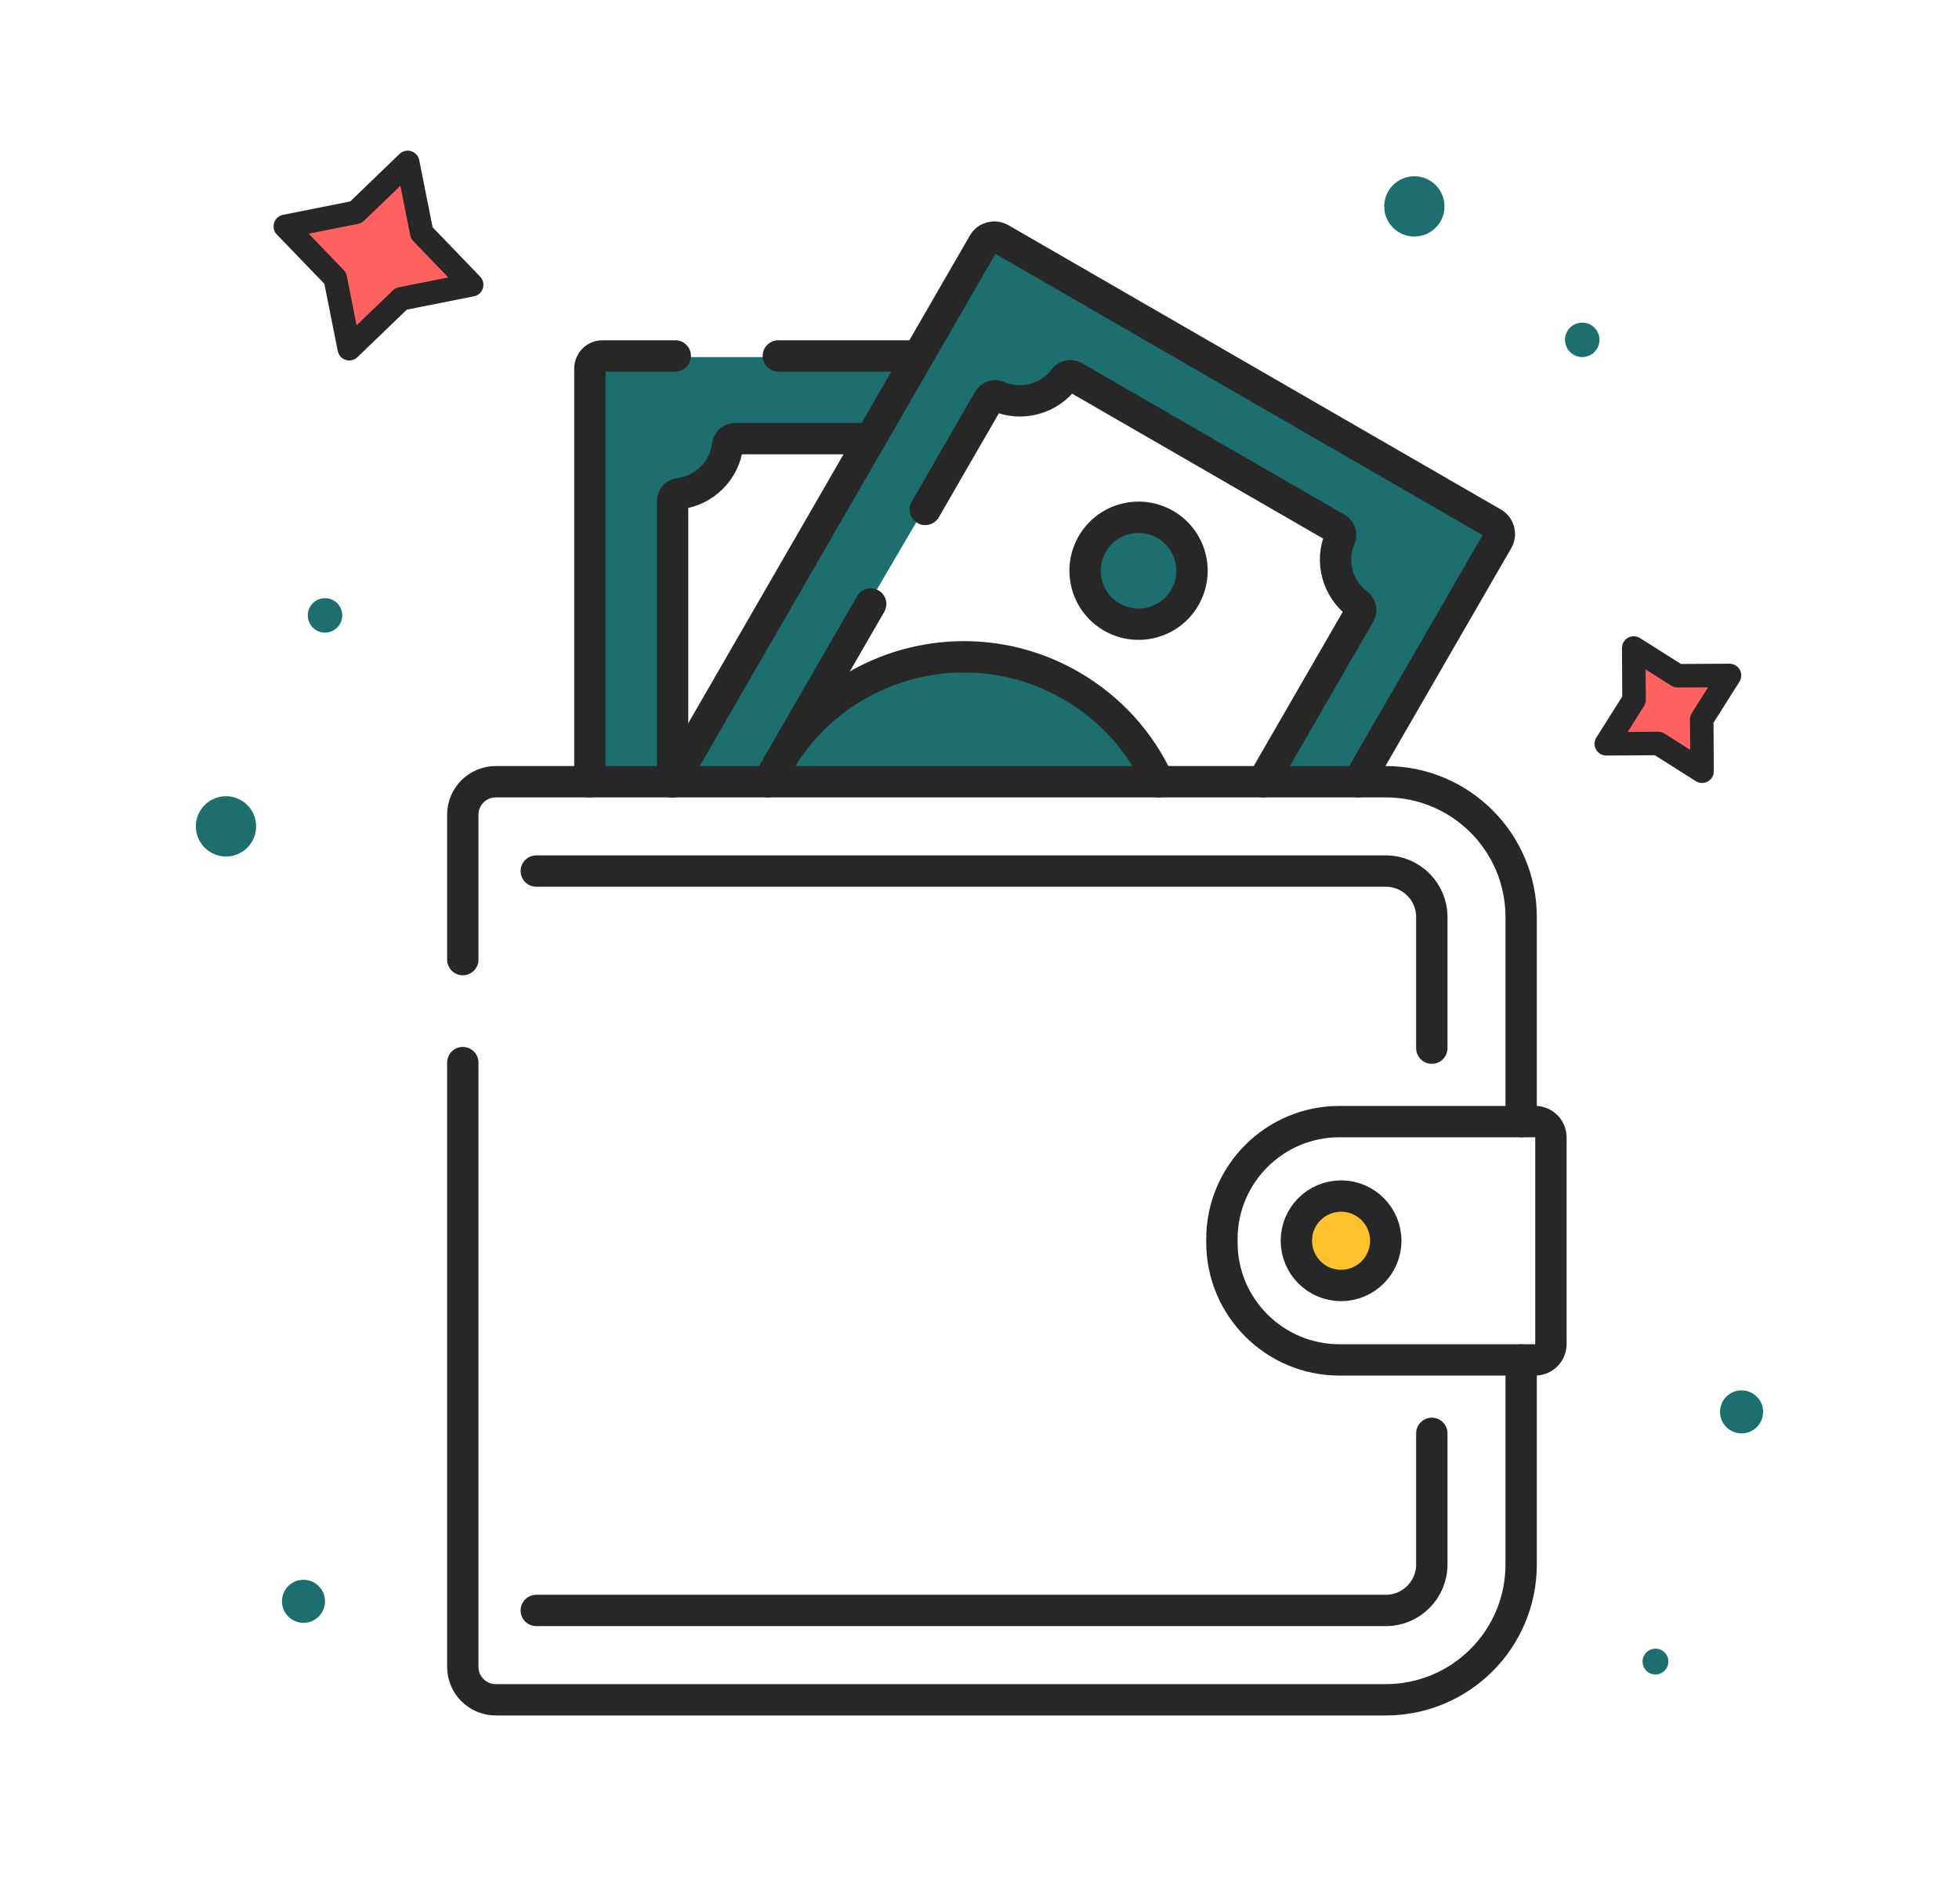
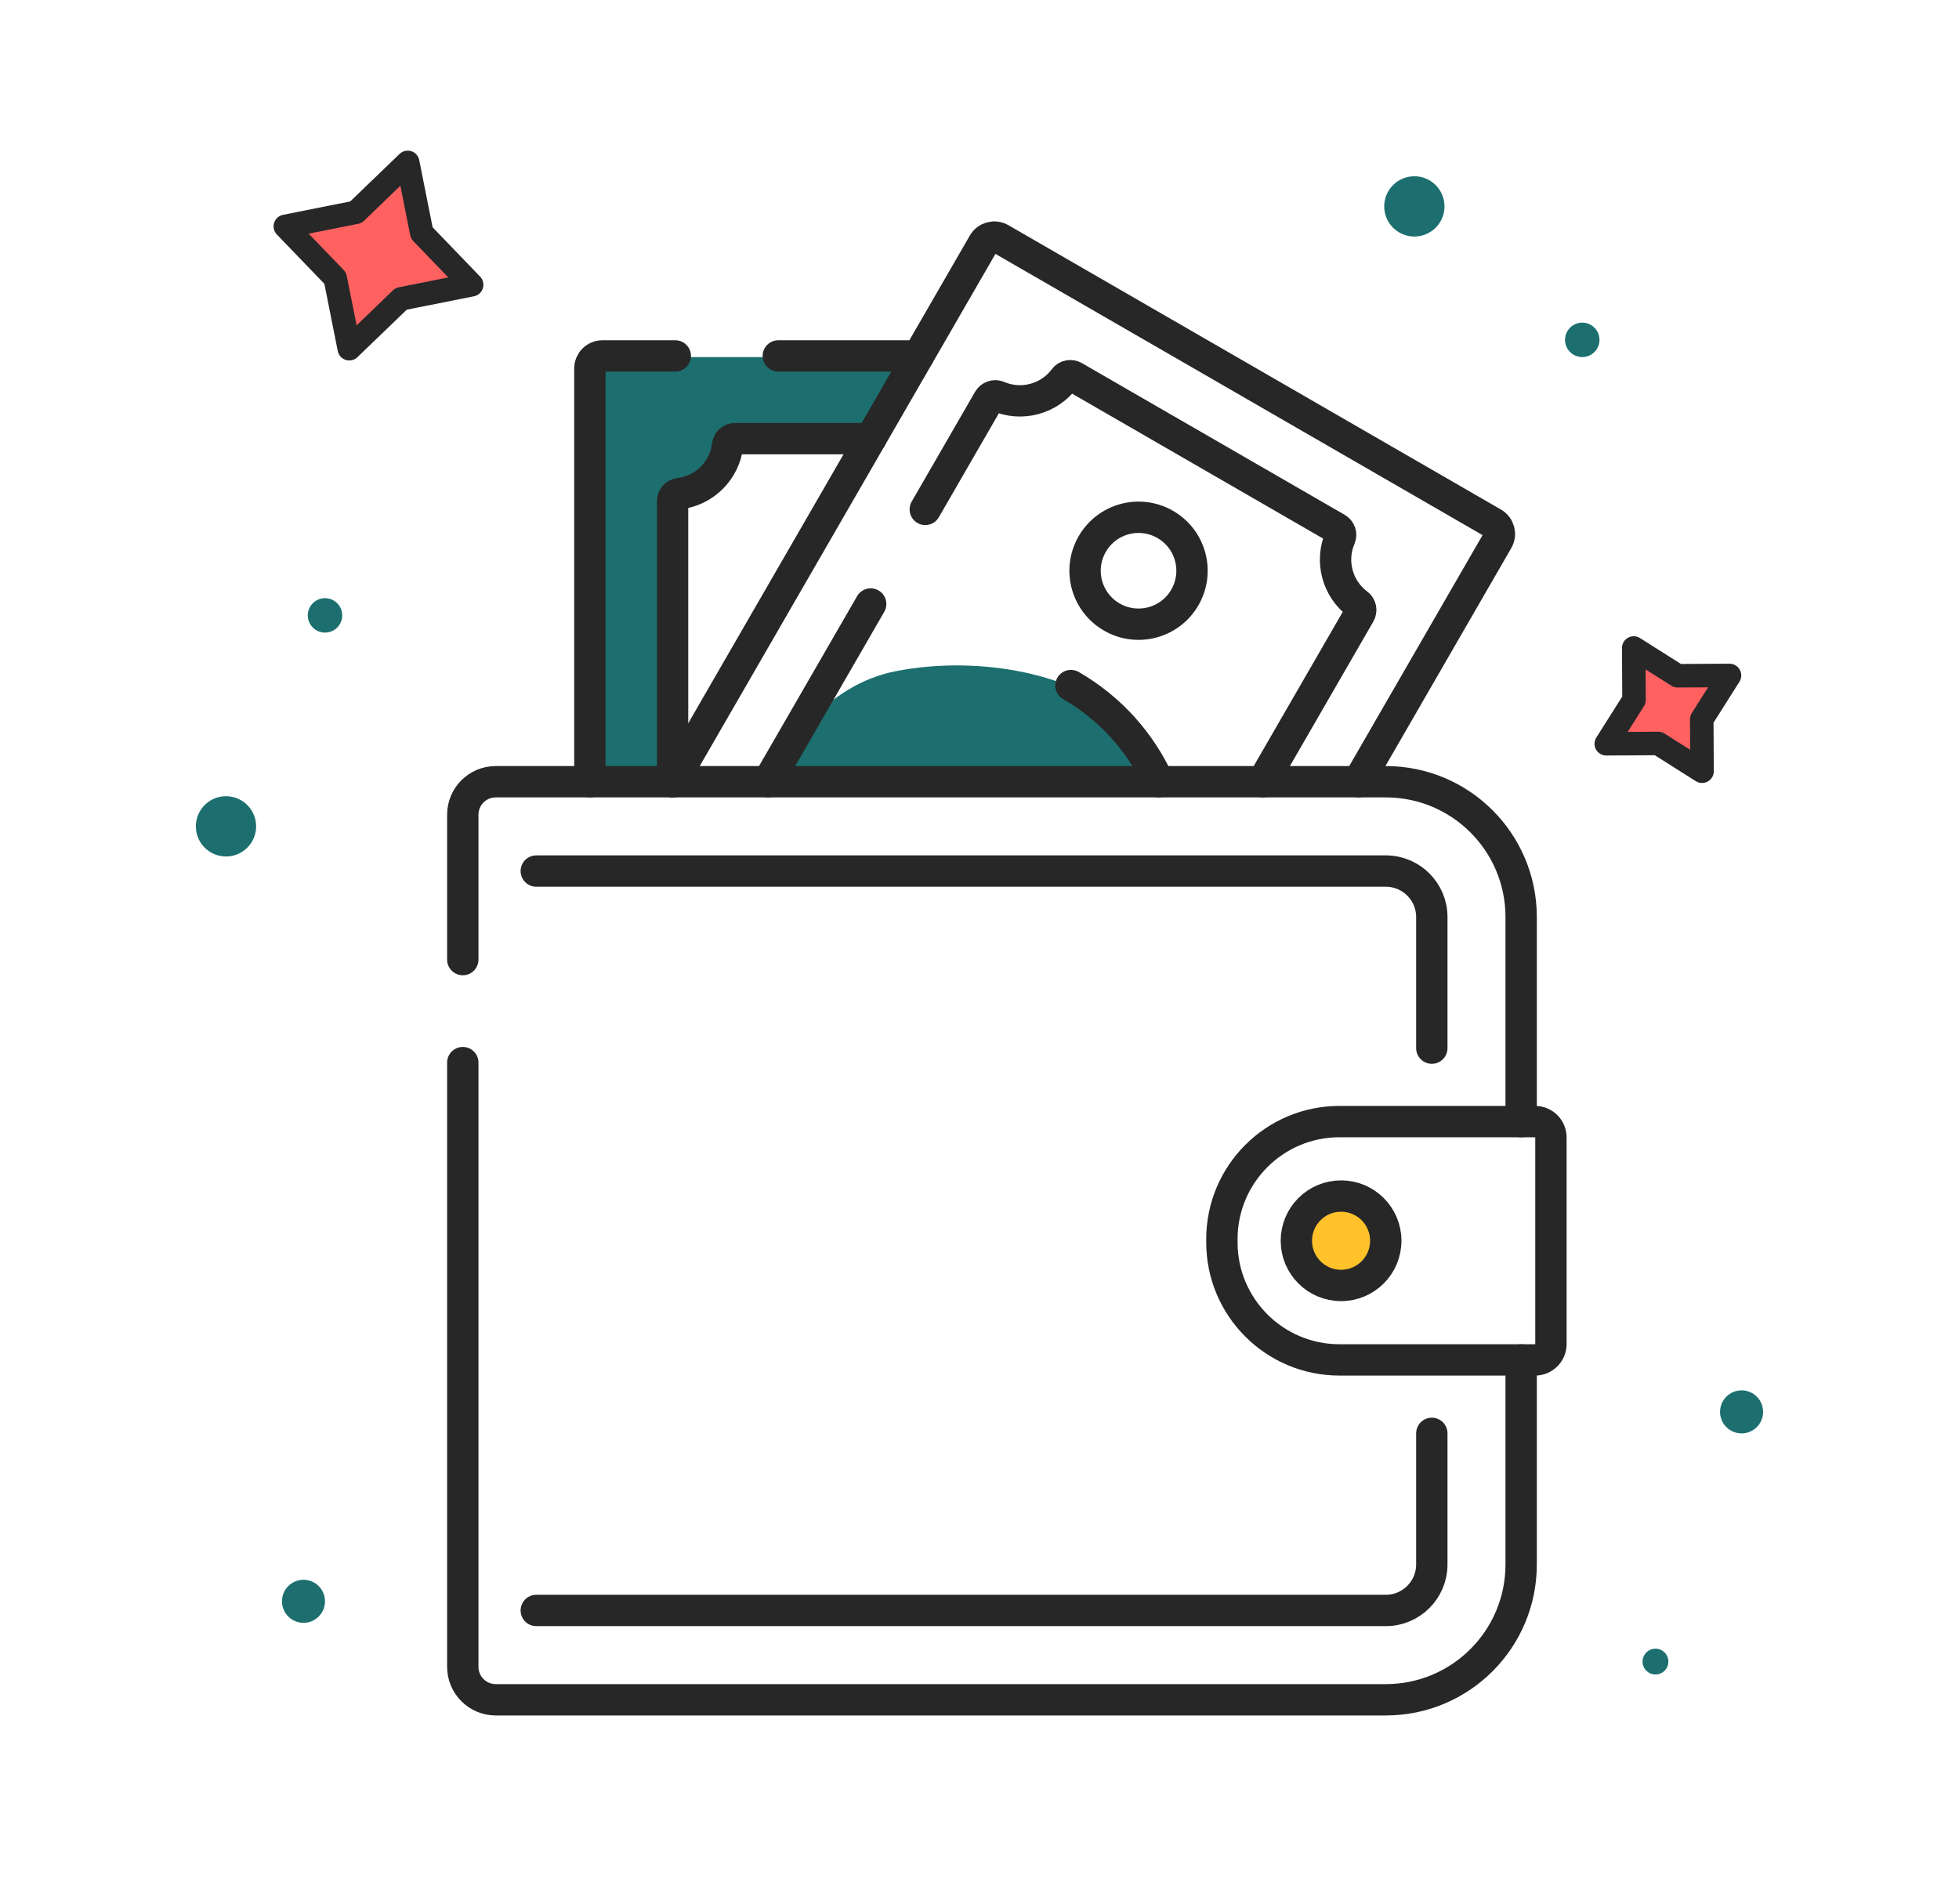
<svg xmlns="http://www.w3.org/2000/svg" width="250" height="243" viewBox="0 0 250 243" fill="none">
-   <path d="M125.746 51.616L97.724 99.42H85.086L127.395 30.187L191.133 68.65L173.55 99.42H160.363L173.55 76.892C172.817 76.525 171.132 75.243 170.253 73.046C169.374 70.848 169.887 67.734 170.253 66.452L136.186 47.77C135.454 48.319 133.439 49.638 131.241 50.517C129.043 51.397 126.662 51.616 125.746 51.616Z" fill="#1D6F6F" />
  <path d="M114.207 85.683C105.416 87.442 99.921 95.574 98.273 99.42H148.274C148.091 98.687 146.736 96.123 142.78 91.727C137.835 86.233 125.197 83.485 114.207 85.683Z" fill="#1D6F6F" />
-   <path d="M152.121 71.947C152.121 75.892 148.923 79.09 144.978 79.09C141.033 79.09 137.835 75.892 137.835 71.947C137.835 68.001 141.033 64.803 144.978 64.803C148.923 64.803 152.121 68.001 152.121 71.947Z" fill="#1D6F6F" />
  <path d="M86.734 99.42H73.547L76.294 45.572H117.504L109.262 56.562H92.778C92.961 57.294 92.778 59.199 90.58 60.957C88.382 62.715 86.001 63.888 85.086 64.254L86.734 99.42Z" fill="#1D6F6F" />
  <path d="M182.723 182.933V199.668C182.723 202.902 180.093 205.536 176.859 205.536H68.438" stroke="#272727" stroke-width="4" stroke-miterlimit="10" stroke-linecap="round" stroke-linejoin="round" />
  <path d="M68.438 111.17H176.859C180.093 111.17 182.723 113.8 182.723 117.034V133.77" stroke="#272727" stroke-width="4" stroke-miterlimit="10" stroke-linecap="round" stroke-linejoin="round" />
  <path d="M195.908 173.559H170.937C162.651 173.559 155.934 166.841 155.934 158.555V158.148C155.934 149.862 162.651 143.144 170.937 143.144H195.908C197.022 143.144 197.924 144.047 197.924 145.161V171.542C197.924 172.656 197.022 173.559 195.908 173.559Z" stroke="#272727" stroke-width="4" stroke-miterlimit="10" stroke-linecap="round" stroke-linejoin="round" />
  <path d="M176.847 158.352C176.847 161.503 174.292 164.058 171.141 164.058C167.99 164.058 165.436 161.503 165.436 158.352C165.436 155.201 167.99 152.647 171.141 152.647C174.292 152.647 176.847 155.201 176.847 158.352Z" fill="#FFC22A" stroke="#272727" stroke-width="4" stroke-miterlimit="10" stroke-linecap="round" stroke-linejoin="round" />
  <path d="M59.06 135.616V212.732C59.06 215.054 60.943 216.937 63.265 216.937H176.855C186.392 216.937 194.123 209.205 194.123 199.668V173.56" stroke="#272727" stroke-width="4" stroke-miterlimit="10" stroke-linecap="round" stroke-linejoin="round" />
  <path d="M194.123 143.146V117.036C194.123 107.499 186.392 99.769 176.855 99.769H63.265C60.943 99.769 59.06 101.651 59.06 103.973V122.47" stroke="#272727" stroke-width="4" stroke-miterlimit="10" stroke-linecap="round" stroke-linejoin="round" />
  <path d="M151.205 76.253C149.321 79.516 145.149 80.634 141.885 78.75C138.622 76.867 137.504 72.694 139.388 69.43C141.272 66.167 145.445 65.049 148.708 66.933C151.971 68.817 153.089 72.99 151.205 76.253Z" stroke="#272727" stroke-width="4" stroke-miterlimit="10" stroke-linecap="round" stroke-linejoin="round" />
  <path d="M86.18 45.427H76.879C75.996 45.427 75.279 46.143 75.279 47.027V99.769" stroke="#272727" stroke-width="4" stroke-miterlimit="10" stroke-linecap="round" stroke-linejoin="round" />
  <path d="M117.204 45.425H99.324" stroke="#272727" stroke-width="4" stroke-miterlimit="10" stroke-linecap="round" stroke-linejoin="round" />
  <path d="M111.114 55.979H93.81C93.332 55.979 92.912 56.329 92.857 56.804C92.48 60.051 89.903 62.627 86.657 63.004C86.182 63.059 85.832 63.479 85.832 63.957V99.769" stroke="#272727" stroke-width="4" stroke-miterlimit="10" stroke-linecap="round" stroke-linejoin="round" />
  <path d="M173.338 99.769L191.132 68.948C191.574 68.183 191.312 67.204 190.546 66.763L127.688 30.472C126.923 30.03 125.944 30.292 125.502 31.057L85.832 99.769" stroke="#272727" stroke-width="4" stroke-miterlimit="10" stroke-linecap="round" stroke-linejoin="round" />
  <path d="M111.113 77.086L98.018 99.769" stroke="#272727" stroke-width="4" stroke-miterlimit="10" stroke-linecap="round" stroke-linejoin="round" />
  <path d="M161.148 99.769L173.523 78.335C173.762 77.92 173.67 77.382 173.285 77.097C170.662 75.146 169.72 71.628 171.016 68.628C171.206 68.188 171.017 67.676 170.603 67.437L137.07 48.076C136.656 47.837 136.117 47.93 135.832 48.314C133.882 50.937 130.363 51.88 127.363 50.583C126.943 50.401 126.401 50.599 126.172 50.996L118.08 65.013" stroke="#272727" stroke-width="4" stroke-miterlimit="10" stroke-linecap="round" stroke-linejoin="round" />
-   <path d="M147.849 99.769C145.569 94.788 141.774 90.442 136.668 87.495C123.593 79.946 106.873 84.426 99.324 97.501" stroke="#272727" stroke-width="4" stroke-miterlimit="10" stroke-linecap="round" stroke-linejoin="round" />
+   <path d="M147.849 99.769C145.569 94.788 141.774 90.442 136.668 87.495" stroke="#272727" stroke-width="4" stroke-miterlimit="10" stroke-linecap="round" stroke-linejoin="round" />
  <path d="M52.029 20.727L53.823 29.73L60.19 36.343L51.187 38.137L44.574 44.504L42.781 35.501L36.413 28.888L45.416 27.095L52.029 20.727Z" fill="#FF6161" stroke="#272727" stroke-width="3" stroke-linejoin="round" />
  <path d="M208.49 82.702L214.088 86.243L220.712 86.205L217.171 91.803L217.21 98.427L211.611 94.886L204.987 94.925L208.528 89.326L208.49 82.702Z" fill="#FF6161" stroke="#272727" stroke-width="3" stroke-linejoin="round" />
  <circle cx="41.477" cy="78.54" r="2.198" fill="#1D6F6F" />
  <circle cx="28.84" cy="105.464" r="3.846" fill="#1D6F6F" />
  <circle cx="180.495" cy="26.341" r="3.846" fill="#1D6F6F" />
  <circle cx="201.922" cy="43.374" r="2.198" fill="#1D6F6F" />
  <circle cx="211.264" cy="212.061" r="1.648" fill="#1D6F6F" />
  <circle cx="222.253" cy="180.192" r="2.747" fill="#1D6F6F" />
  <circle cx="38.73" cy="204.368" r="2.747" fill="#1D6F6F" />
</svg>